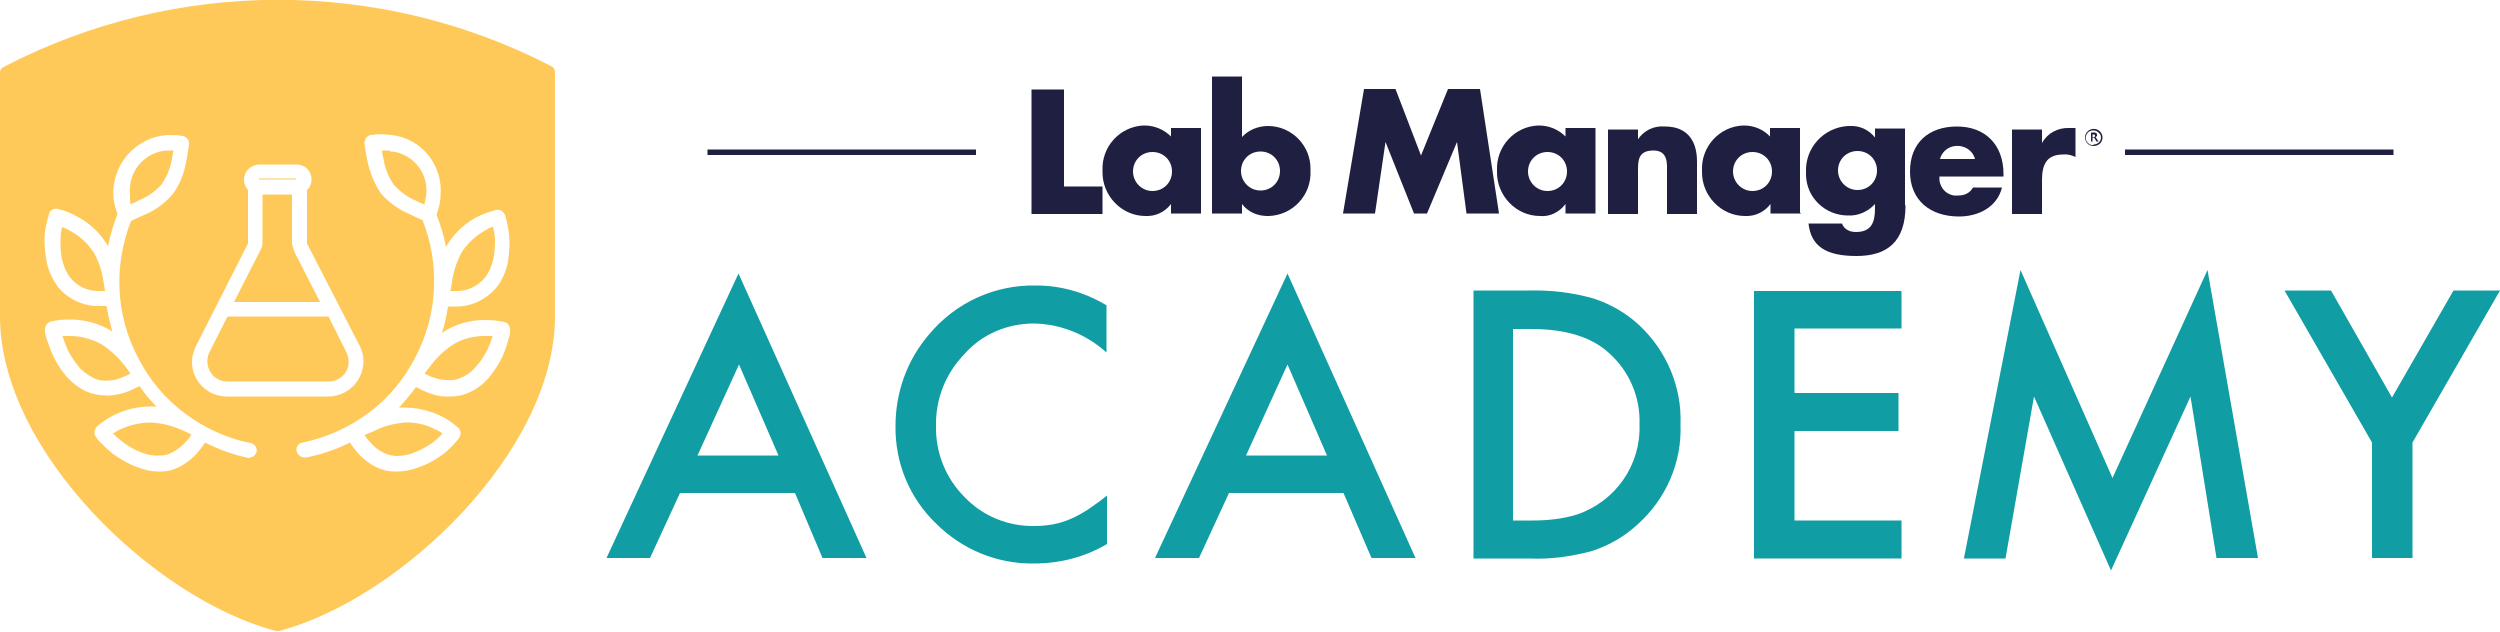
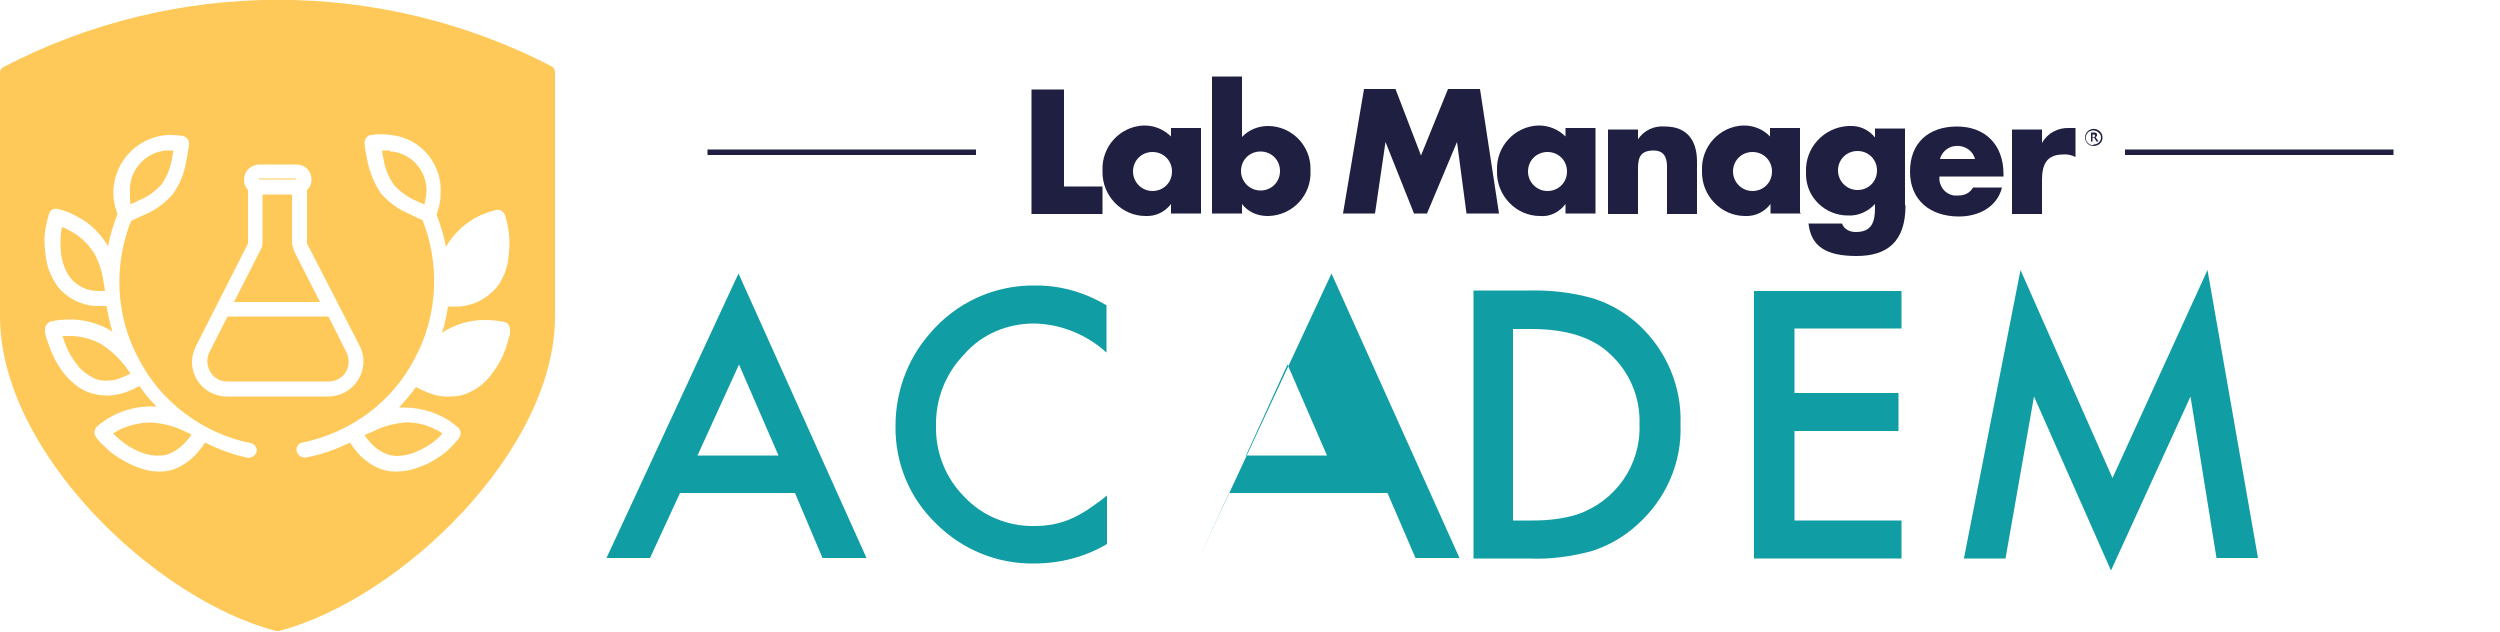
<svg xmlns="http://www.w3.org/2000/svg" id="a" viewBox="0 0 500 126.3">
  <path d="M212.7,37.3h7.8v5.5h-14.2v-24.9h6.5v19.4Z" fill="#1f2041" stroke-width="0" />
  <path d="M240.2,42.7h-6v-1.9h0c-1.2,1.6-3.1,2.5-5.1,2.4-4.8,0-8.7-4.1-8.6-8.9,0,0,0-.1,0-.2-.2-4.8,3.5-8.8,8.2-9,0,0,.1,0,.2,0,2,0,3.9.8,5.3,2.2v-1.7h6v16.9ZM226.6,34.3c0,2.1,1.7,3.9,3.9,3.9s3.9-1.7,3.9-3.9-1.7-3.9-3.9-3.9-3.9,1.7-3.9,3.9Z" fill="#1f2041" stroke-width="0" />
  <path d="M242.4,15.3h6v12.1c1.3-1.4,3.2-2.2,5.2-2.2,4.8,0,8.6,4,8.5,8.7,0,0,0,.2,0,.3.2,4.8-3.5,8.8-8.3,9,0,0-.2,0-.3,0-2,0-3.9-.8-5.1-2.4h0v1.9h-6V15.3ZM248.2,34.2c0,2.1,1.7,3.9,3.9,3.9s3.9-1.7,3.9-3.9-1.7-3.9-3.9-3.9-3.9,1.7-3.9,3.9Z" fill="#1f2041" stroke-width="0" />
  <path d="M272.7,17.8h6.4l5.1,13.3,5.4-13.3h6.4l3.8,24.9h-6.5l-1.9-14.3h0l-6,14.3h-2.6l-5.7-14.3h0l-2.1,14.3h-6.4l4.2-24.9Z" fill="#1f2041" stroke-width="0" />
  <path d="M319.1,42.7h-6v-1.9h0c-1.2,1.6-3.1,2.6-5.1,2.4-4.8,0-8.7-4.1-8.6-8.9,0,0,0-.1,0-.2-.2-4.8,3.5-8.8,8.2-9,0,0,.1,0,.2,0,2,0,3.9.8,5.3,2.2v-1.7h6v16.9ZM305.6,34.3c0,2.1,1.7,3.9,3.9,3.9s3.9-1.7,3.9-3.9-1.7-3.9-3.9-3.9-3.9,1.7-3.9,3.9Z" fill="#1f2041" stroke-width="0" />
  <path d="M327.5,28h0c1.2-1.9,3.3-2.9,5.5-2.7,4.5,0,6.4,2.9,6.4,7v10.5h-6v-8.3c0-1.6.3-4.4-2.7-4.4s-3.1,1.9-3.1,3.9v8.8h-6v-16.9h6v2.2Z" fill="#1f2041" stroke-width="0" />
  <path d="M360.2,42.7h-6.1v-1.9h0c-1.2,1.6-3.1,2.5-5.1,2.4-4.8,0-8.7-4.1-8.6-8.9,0,0,0-.1,0-.2-.2-4.8,3.5-8.8,8.2-9,0,0,.1,0,.2,0,2,0,3.9.8,5.2,2.2v-1.7h6v16.9ZM346.6,34.3c0,2.1,1.7,3.9,3.9,3.9s3.9-1.7,3.9-3.9-1.7-3.9-3.9-3.9-3.9,1.7-3.9,3.9Z" fill="#1f2041" stroke-width="0" />
  <path d="M381.1,41.1c0,7.2-3.6,10.1-9.8,10.1s-9.1-2-9.6-6.5h6.7c.2.6.6,1,1.1,1.3.5.3,1.1.4,1.7.4,3.2,0,3.8-2.1,3.8-4.8v-.8c-1.4,1.5-3.3,2.4-5.4,2.3-4.5,0-8.3-3.5-8.4-8.1,0-.2,0-.4,0-.6-.2-4.8,3.5-8.9,8.4-9.2.1,0,.3,0,.4,0,2-.1,3.8.8,5,2.3h0v-1.8h6v15.3ZM367.6,34.1c0,2.1,1.7,3.9,3.9,3.9s3.9-1.7,3.9-3.9-1.7-3.9-3.9-3.9-3.9,1.7-3.9,3.9Z" fill="#1f2041" stroke-width="0" />
  <path d="M400.6,35.3h-12.7c-.2,1.8,1,3.5,2.9,3.8.3,0,.6,0,.9,0,1.2,0,2.3-.5,2.9-1.6h5.8c-1,4-4.8,5.8-8.6,5.8-5.7,0-9.8-3.2-9.8-9s3.8-9,9.4-9,9.3,3.6,9.3,9.5v.5ZM395,31.8c-.5-1.9-2.5-3-4.5-2.5-1.2.3-2.2,1.3-2.5,2.5h7Z" fill="#1f2041" stroke-width="0" />
  <path d="M408.4,28.6h0c1.1-2,3.2-3.1,5.5-3h1.2v5.8c-.8-.4-1.7-.6-2.5-.5-3.4,0-4.2,2.2-4.2,5.1v6.8h-6v-16.9h6v2.8Z" fill="#1f2041" stroke-width="0" />
  <path d="M158.9,98.6h-22.9l-6,13h-8.7l26.4-56.9,25.6,56.9h-8.8l-5.5-13ZM155.7,91.1l-7.9-18.2-8.3,18.2h16.2Z" fill="#119da4" stroke-width="0" />
  <path d="M221.3,61v9.5c-4-3.6-9.1-5.7-14.5-5.8-5.3,0-10.4,2.1-13.9,6.1-3.8,3.9-5.8,9-5.7,14.4-.1,5.3,1.9,10.4,5.7,14.2,3.6,3.8,8.7,5.9,14,5.8,2.5,0,4.9-.4,7.2-1.4,1.2-.5,2.4-1.2,3.5-1.9,1.3-.9,2.6-1.8,3.8-2.8v9.7c-4.4,2.6-9.4,3.9-14.6,3.9-7.4.1-14.4-2.8-19.6-8-5.3-5.1-8.2-12.1-8.1-19.5,0-6.7,2.3-13.2,6.7-18.3,5.3-6.4,13.2-10,21.5-9.8,4.9,0,9.7,1.4,13.9,3.9Z" fill="#119da4" stroke-width="0" />
-   <path d="M268.7,98.6h-22.9l-6,13h-8.8l26.5-56.9,25.6,56.9h-8.8l-5.6-13ZM265.4,91.1l-7.9-18.2-8.3,18.2h16.2Z" fill="#119da4" stroke-width="0" />
+   <path d="M268.7,98.6h-22.9l-6,13l26.5-56.9,25.6,56.9h-8.8l-5.6-13ZM265.4,91.1l-7.9-18.2-8.3,18.2h16.2Z" fill="#119da4" stroke-width="0" />
  <path d="M294.7,111.6v-53.5h11.2c4.3-.1,8.6.4,12.8,1.6,3.4,1.1,6.5,2.9,9.1,5.3,5.5,5.1,8.6,12.4,8.3,19.9.3,7.6-2.9,14.9-8.6,20-2.6,2.4-5.7,4.2-9.1,5.3-4.1,1.1-8.3,1.7-12.6,1.5h-11.1ZM302.7,104.1h3.7c3.1,0,6.1-.3,9-1.2,7.7-2.6,12.8-9.9,12.5-18,.2-5.4-2-10.6-6-14.2-3.5-3.3-8.8-4.9-15.6-4.9h-3.7v38.3Z" fill="#119da4" stroke-width="0" />
  <path d="M380.3,65.7h-21.4v12.9h20.8v7.6h-20.8v17.9h21.4v7.6h-29.5v-53.5h29.5v7.6Z" fill="#119da4" stroke-width="0" />
  <path d="M392.8,111.6l11.3-57.6,18.4,41.6,19-41.6,10.1,57.6h-8.3l-5.2-32.3-15.9,34.8-15.4-34.8-5.7,32.4h-8.4Z" fill="#119da4" stroke-width="0" />
-   <path d="M474.4,88.5l-17.5-30.4h9.3l12.2,21.4,12.3-21.4h9.3l-17.5,30.4v23.1h-8.1v-23.1Z" fill="#119da4" stroke-width="0" />
  <rect x="141.5" y="29.9" width="53.7" height="1.1" fill="#1f2041" stroke-width="0" />
  <rect x="425" y="29.9" width="53.7" height="1.1" fill="#1f2041" stroke-width="0" />
  <path d="M30.2,84.5h0c-2.1,0-4.3.5-6.2,1.4-.5.2-.9.5-1.4.8.7.7,1.4,1.3,2.2,1.9,1.1.8,2.2,1.4,3.5,1.9,1.2.5,2.5.7,3.8.6,1.1,0,2.1-.4,3-1,.8-.5,1.6-1.2,2.2-1.9.4-.4.7-.8,1-1.3l-1.7-.8c-2-.9-4.2-1.5-6.4-1.6Z" fill="#ffc959" stroke-width="0" />
  <rect x="51.8" y="35.7" width="7.4" height=".2" fill="#ffc959" stroke-width="0" />
  <path d="M58.8,50c-.2-.5-.4-1-.4-1.5v-9.6h-5.9v9.6c0,.5-.1,1-.4,1.5l-5.3,10.4h17.2l-5.3-10.4Z" fill="#ffc959" stroke-width="0" />
  <path d="M20.2,68.8h0c-1.9-1-4-1.6-6.1-1.6-.5,0-1,0-1.6,0,.3.9.6,1.8,1,2.7.6,1.2,1.3,2.3,2.2,3.4.8,1,1.9,1.7,3,2.3,1,.5,2,.6,3.1.5,1,0,1.9-.3,2.8-.7.5-.2,1-.4,1.5-.7l-1.1-1.5c-1.3-1.7-2.9-3.2-4.8-4.4Z" fill="#ffc959" stroke-width="0" />
  <path d="M69.1,74.5c.8-1.2.8-2.7.2-4l-3.6-7.2h-20.2l-3.6,7.1c-1,2-.2,4.5,1.8,5.5.6.3,1.2.4,1.8.4h20.2c1.4,0,2.7-.7,3.5-1.9Z" fill="#ffc959" stroke-width="0" />
  <path d="M26.2,40.8c.5-.2,1-.4,1.5-.7,1.8-.7,3.3-1.8,4.6-3.2,1.1-1.6,1.8-3.3,2.1-5.2.1-.6.2-1.2.3-1.6h0c-.5,0-1,0-1.5,0-4.4.4-7.6,4.3-7.2,8.6,0,.2,0,.3,0,.5,0,.6,0,1.1.1,1.7Z" fill="#ffc959" stroke-width="0" />
  <path d="M18.6,50.3h0c-1.2-1.8-2.8-3.2-4.7-4.2-.5-.3-1-.5-1.5-.7-.2.9-.3,1.9-.3,2.8,0,1.3,0,2.7.4,4,.3,1.2.8,2.4,1.6,3.4,1.3,1.6,3.2,2.5,5.3,2.6h1.6l-.3-1.9c-.3-2.1-1-4.2-2.1-6.1Z" fill="#ffc959" stroke-width="0" />
  <path d="M72.9,87c.3.5.6.9,1,1.3.6.7,1.3,1.4,2.2,1.9.9.6,1.9.9,3,1,1.3,0,2.6-.2,3.8-.7,1.2-.5,2.4-1.1,3.5-1.9.8-.6,1.5-1.2,2.1-1.9-.4-.3-.9-.6-1.4-.8-1.9-1-4-1.5-6.2-1.4h0c-2.2.2-4.4.8-6.3,1.8l-1.7.7Z" fill="#ffc959" stroke-width="0" />
  <path d="M111,14.4c0-.4-.2-.8-.6-1.1C76-4.5,35.1-4.5.7,13.4.3,13.6,0,14,0,14.5v48.8C0,90.2,30.8,119.8,55.2,126.2c.2,0,.4,0,.6,0,24.3-6.4,55.2-36,55.2-62.9V14.4ZM50.1,91.6h-.3c-3.1-.6-6-1.7-8.8-3.1-.4.7-.9,1.3-1.4,1.9-.8,1-1.8,1.8-2.9,2.5-1.4.9-2.9,1.4-4.5,1.4h-.5c-1.6,0-3.1-.4-4.6-1-1.5-.6-2.9-1.4-4.2-2.3-1-.7-1.9-1.6-2.7-2.4-.3-.3-.6-.6-.8-.9l-.2-.3c-.5-.6-.4-1.5.2-2.1,3.1-2.7,7.1-4.1,11.1-4h.8c-1.3-1.3-2.4-2.6-3.4-4.1-.7.4-1.4.7-2.1,1-1.2.5-2.5.8-3.8.9h-.8c-1.3,0-2.7-.3-3.9-.8-1.6-.7-2.9-1.8-4.1-3.1-1-1.2-1.9-2.6-2.6-4.1-.5-1.1-.9-2.3-1.3-3.4-.1-.4-.2-.8-.3-1.2v-.4c-.1-.8.4-1.5,1.1-1.8,1.3-.3,2.6-.4,4-.4,2.7,0,5.3.7,7.7,2,.3.2.5.3.7.5-.5-1.7-.9-3.5-1.2-5.2h-.5c-.6,0-1.2,0-1.8,0-2.9-.2-5.6-1.6-7.4-3.8-1-1.4-1.8-3-2.2-4.7-.3-1.6-.5-3.1-.5-4.7,0-1.8.4-3.5.9-5.2.2-.8,1-1.2,1.8-1,1.3.3,2.6.8,3.8,1.5,2.4,1.2,4.4,3.1,5.8,5.3.2.2.3.5.4.7.4-2.2,1.1-4.4,1.9-6.5-.4-1.1-.7-2.2-.8-3.3-.5-6.5,4.4-12.1,10.8-12.5,1,0,2.1,0,3.1.2.8.2,1.3.9,1.2,1.7,0,0-.2,1.6-.6,3.6-.4,2.3-1.3,4.5-2.7,6.4h0c-1.6,1.8-3.5,3.2-5.7,4.1-1.1.5-2,.9-2.6,1.2-1.7,4.3-2.5,9-2.3,13.6.2,4.9,1.5,9.6,3.8,13.9,2.2,4.3,5.4,8.1,9.3,11,3.9,2.9,8.4,5,13.1,5.9.9.2,1.4,1,1.2,1.8,0,0,0,0,0,0-.2.7-.8,1.1-1.5,1.1ZM45.4,79.3c-3.9,0-7-3.1-7-6.9,0-1.1.3-2.2.8-3.2l10.4-20.5c0,0,0-.1,0-.2v-10.5c-1.1-1.2-1.1-3.1.2-4.3.6-.5,1.3-.8,2.1-.8h7.4c1.7,0,3,1.3,3,3,0,.8-.3,1.6-.9,2.1v10.5c0,0,0,.1,0,.2l10.5,20.4c1.8,3.4.4,7.6-3,9.4-1,.5-2.1.8-3.2.8h-20.2ZM89.3,66c2.3-1.3,4.9-2,7.6-2,1.3,0,2.7.1,4,.4.8.2,1.2,1,1.1,1.8v.4c0,.4-.2.8-.3,1.2-.3,1.2-.7,2.3-1.2,3.5-.7,1.5-1.6,2.8-2.6,4.1-1.1,1.3-2.5,2.4-4.1,3.1-1.2.6-2.5.8-3.9.8h-.8c-1.3,0-2.6-.4-3.8-.9-.7-.3-1.4-.6-2.1-1-1,1.4-2.2,2.8-3.4,4.1h.8c4,0,8,1.3,11,4,.6.5.7,1.4.2,2.1l-.2.3c-.3.3-.5.6-.8.9-.8.9-1.7,1.7-2.7,2.4-1.3.9-2.7,1.7-4.2,2.2-1.5.6-3,.9-4.6.9h-.5c-1.6,0-3.2-.6-4.5-1.4-1.1-.7-2.1-1.5-2.9-2.5-.5-.6-1-1.2-1.4-1.9-2.8,1.4-5.7,2.4-8.8,3h-.3c-.8,0-1.4-.6-1.6-1.3,0-.4,0-.8.3-1.2.3-.3.6-.5,1-.5,4.7-1,9.2-3,13.1-5.9,3.9-2.9,7.1-6.7,9.3-11,2.3-4.3,3.6-9.1,3.8-14,.2-4.7-.6-9.3-2.3-13.6-.6-.2-1.6-.7-2.6-1.2-2.2-.9-4.1-2.3-5.7-4.1h0c-1.3-1.9-2.2-4.1-2.7-6.4-.4-1.9-.6-3.5-.6-3.6,0-.8.4-1.5,1.2-1.7,1.4-.2,2.8-.2,4.1,0,6.1.6,10.5,6.1,9.9,12.2,0,.1,0,.2,0,.4-.1,1.1-.4,2.3-.8,3.3.8,2.1,1.5,4.3,1.9,6.5.1-.2.3-.5.4-.7,1.5-2.3,3.5-4.1,5.8-5.3,1.2-.6,2.5-1.1,3.8-1.4.8-.2,1.5.3,1.8,1,.5,1.6.8,3.3.9,5,0,1.6-.1,3.2-.4,4.8-.4,1.7-1.1,3.3-2.2,4.7-1.9,2.2-4.5,3.6-7.4,3.8-.6,0-1.2,0-1.8,0h-.5c-.3,1.8-.6,3.5-1.2,5.2.2,0,.5-.2.7-.4h0Z" fill="#ffc959" stroke-width="0" />
-   <path d="M86,73.3l-1.1,1.4c.4.2.9.5,1.5.7.9.3,1.8.6,2.8.6,1.1.1,2.1,0,3.1-.5,1.2-.5,2.2-1.3,3-2.3.9-1,1.6-2.1,2.2-3.3.4-.9.8-1.8,1-2.7-.5,0-1,0-1.6,0-2.1,0-4.3.5-6.1,1.6h0c-1.9,1.2-3.5,2.7-4.8,4.5Z" fill="#ffc959" stroke-width="0" />
  <path d="M78,30.1c-.5,0-1.1,0-1.6,0,0,.5.2,1.1.3,1.7.3,1.9,1,3.6,2.1,5.2,1.3,1.4,2.8,2.5,4.5,3.2.6.3,1.1.5,1.6.7.1-.5.2-1.1.3-1.6.7-4.3-2.3-8.4-6.7-9-.2,0-.3,0-.5,0h0Z" fill="#ffc959" stroke-width="0" />
-   <path d="M97,55.5c.8-1,1.3-2.2,1.6-3.4.3-1.3.4-2.7.4-4,0-.9-.2-1.9-.4-2.8-.5.2-1,.4-1.4.7-1.9,1-3.5,2.5-4.7,4.2h0c-1.1,1.9-1.8,4-2.1,6.2l-.3,1.8h1.6c2.1-.1,4-1.1,5.3-2.7Z" fill="#ffc959" stroke-width="0" />
  <path d="M418.5,27.4h0c.1,0,.3,0,.4,0,.1-.1.2-.3,0-.5,0,0,0,0,0,0-.1,0-.2,0-.3,0h-.1v.6ZM418.2,28.4v-1.9h.6c.1,0,.3,0,.4.1.1,0,.2.2.2.3,0,.1,0,.2,0,.3,0,0-.2.2-.3.2l.6.9h-.4l-.5-.8h-.3v.8h-.3ZM418.7,28.9c.8,0,1.5-.6,1.5-1.4,0,0,0,0,0,0,0-.3-.1-.7-.4-.9-.5-.6-1.5-.7-2.1-.2,0,0-.1.1-.2.2-.5.6-.5,1.5.2,2.1.3.2.6.4,1,.3M418.7,29.2c-.5,0-.9-.2-1.2-.5-.3-.3-.5-.8-.5-1.2,0-.5.2-.9.5-1.2.7-.7,1.8-.7,2.5,0,.3.3.5.7.5,1.2,0,.5-.2.9-.5,1.2-.3.3-.8.5-1.3.5" fill="#1f2041" stroke-width="0" />
</svg>